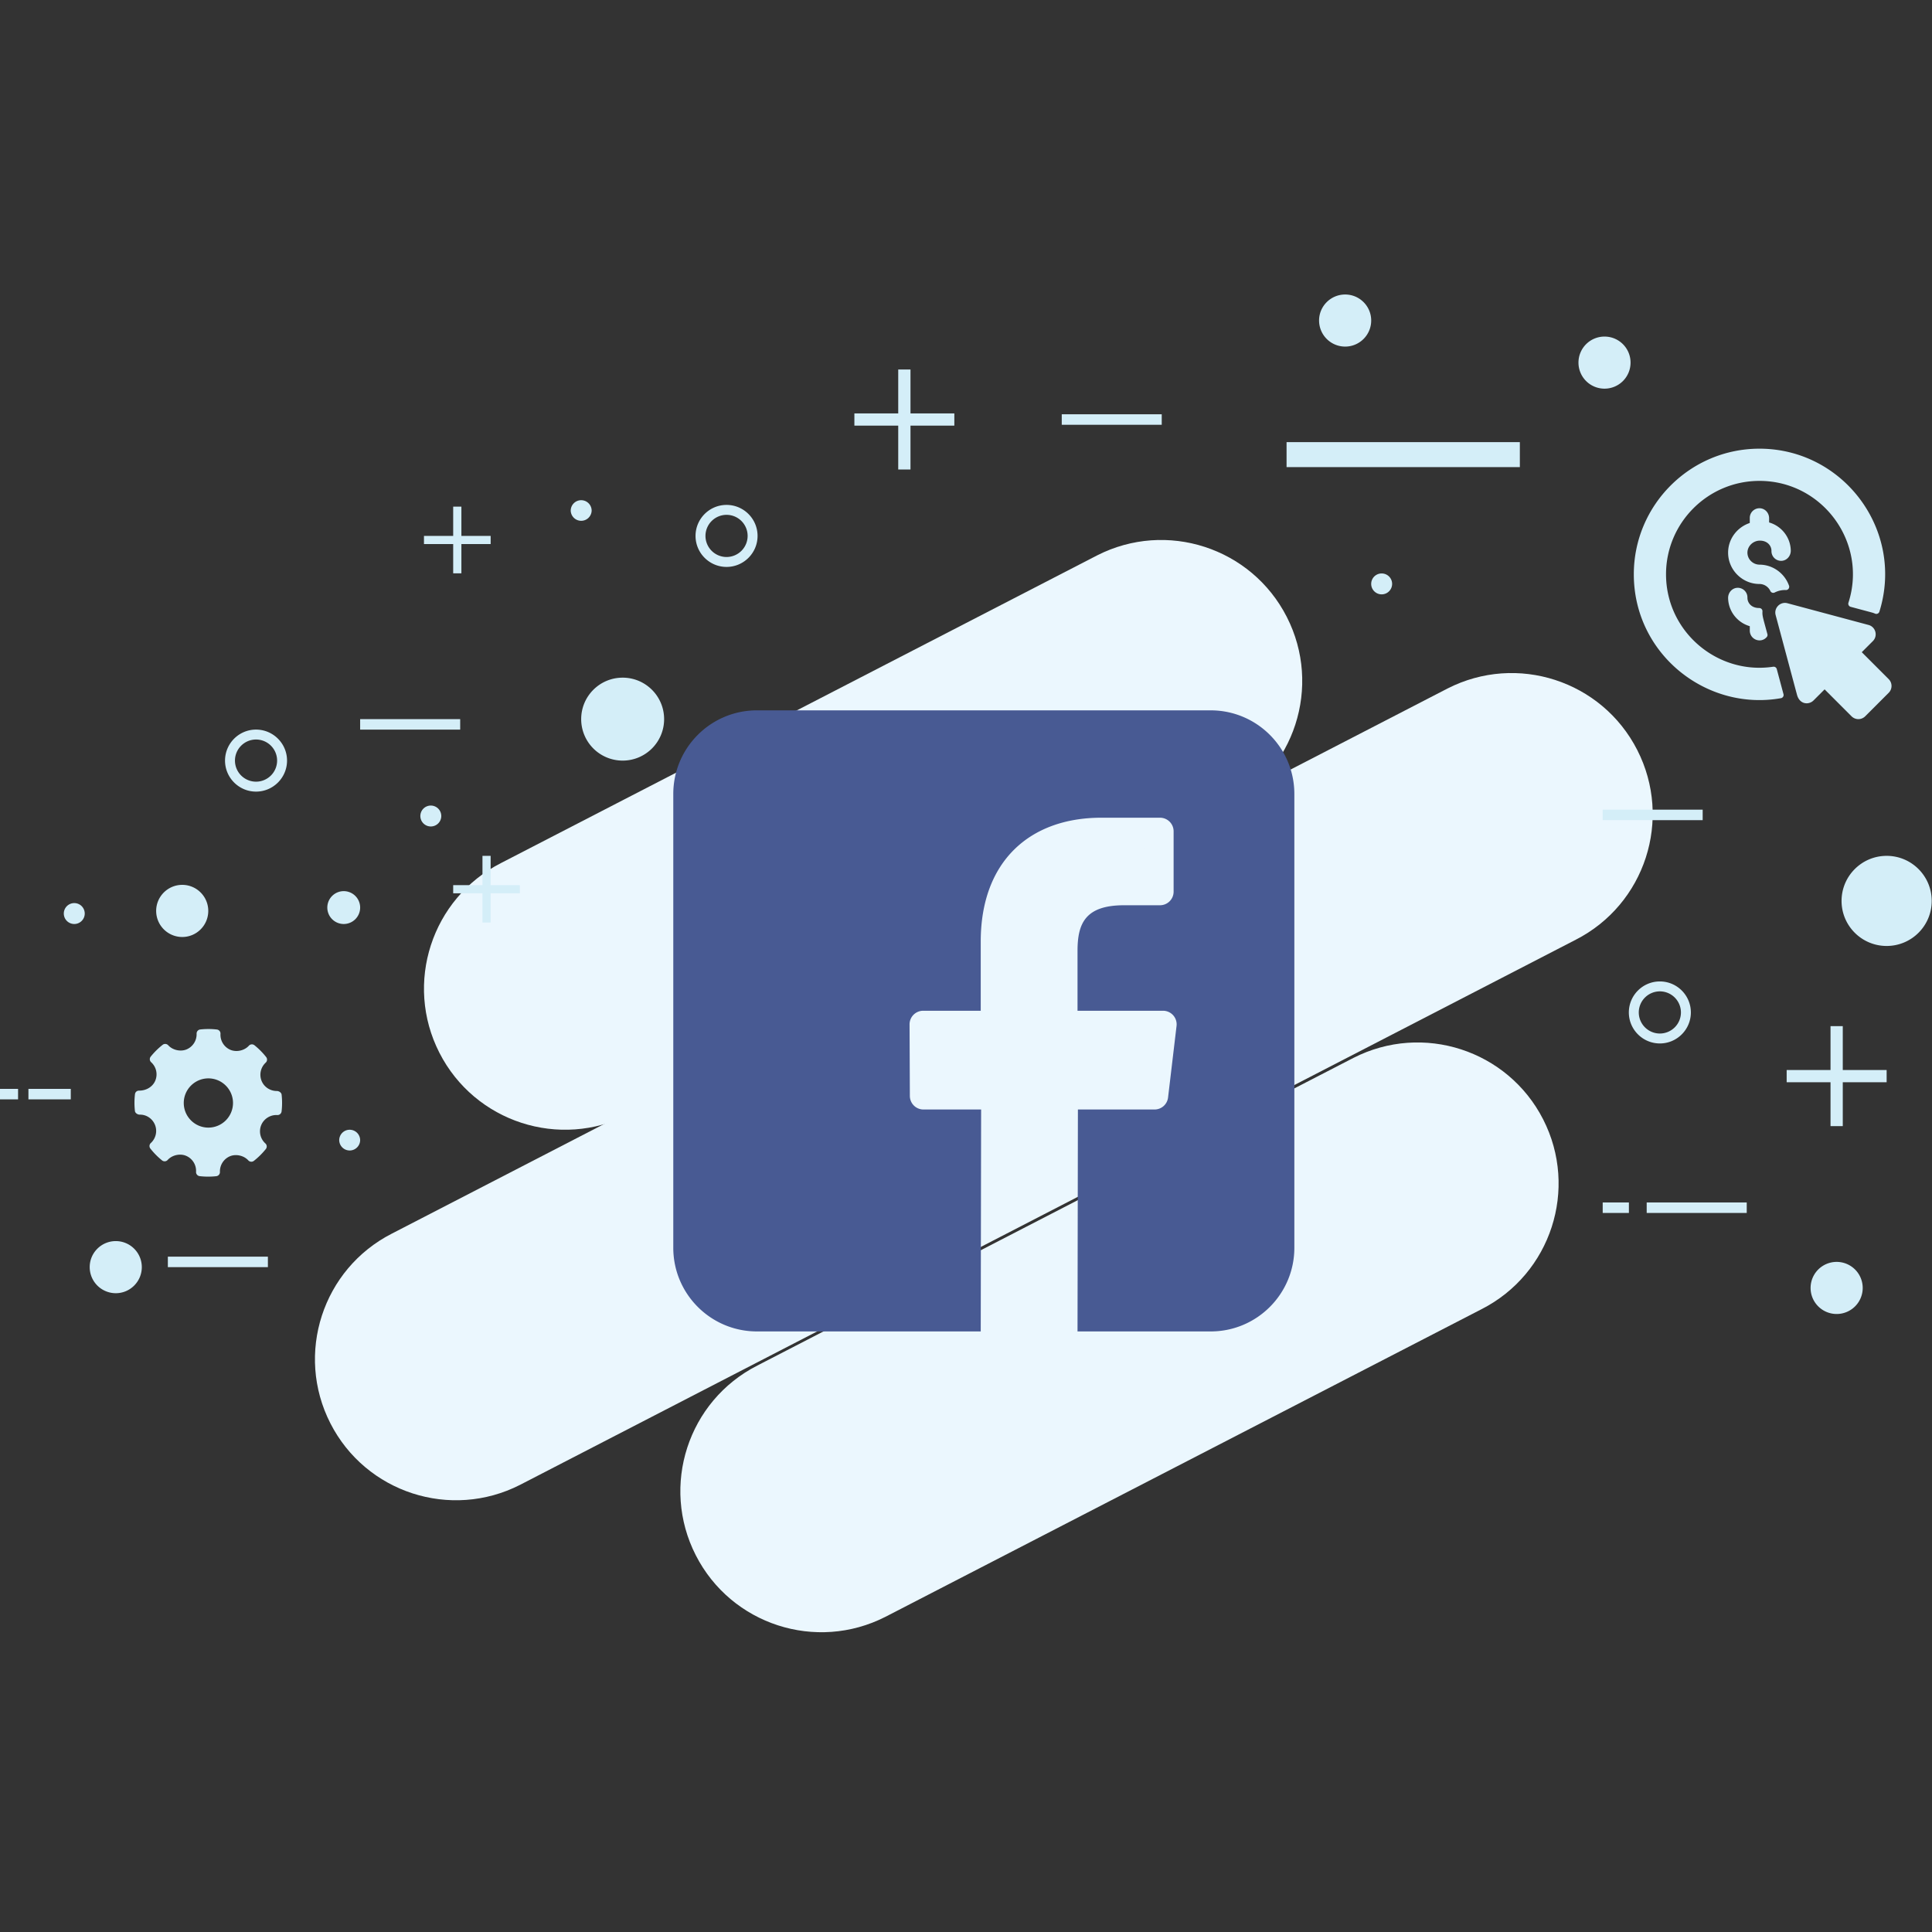
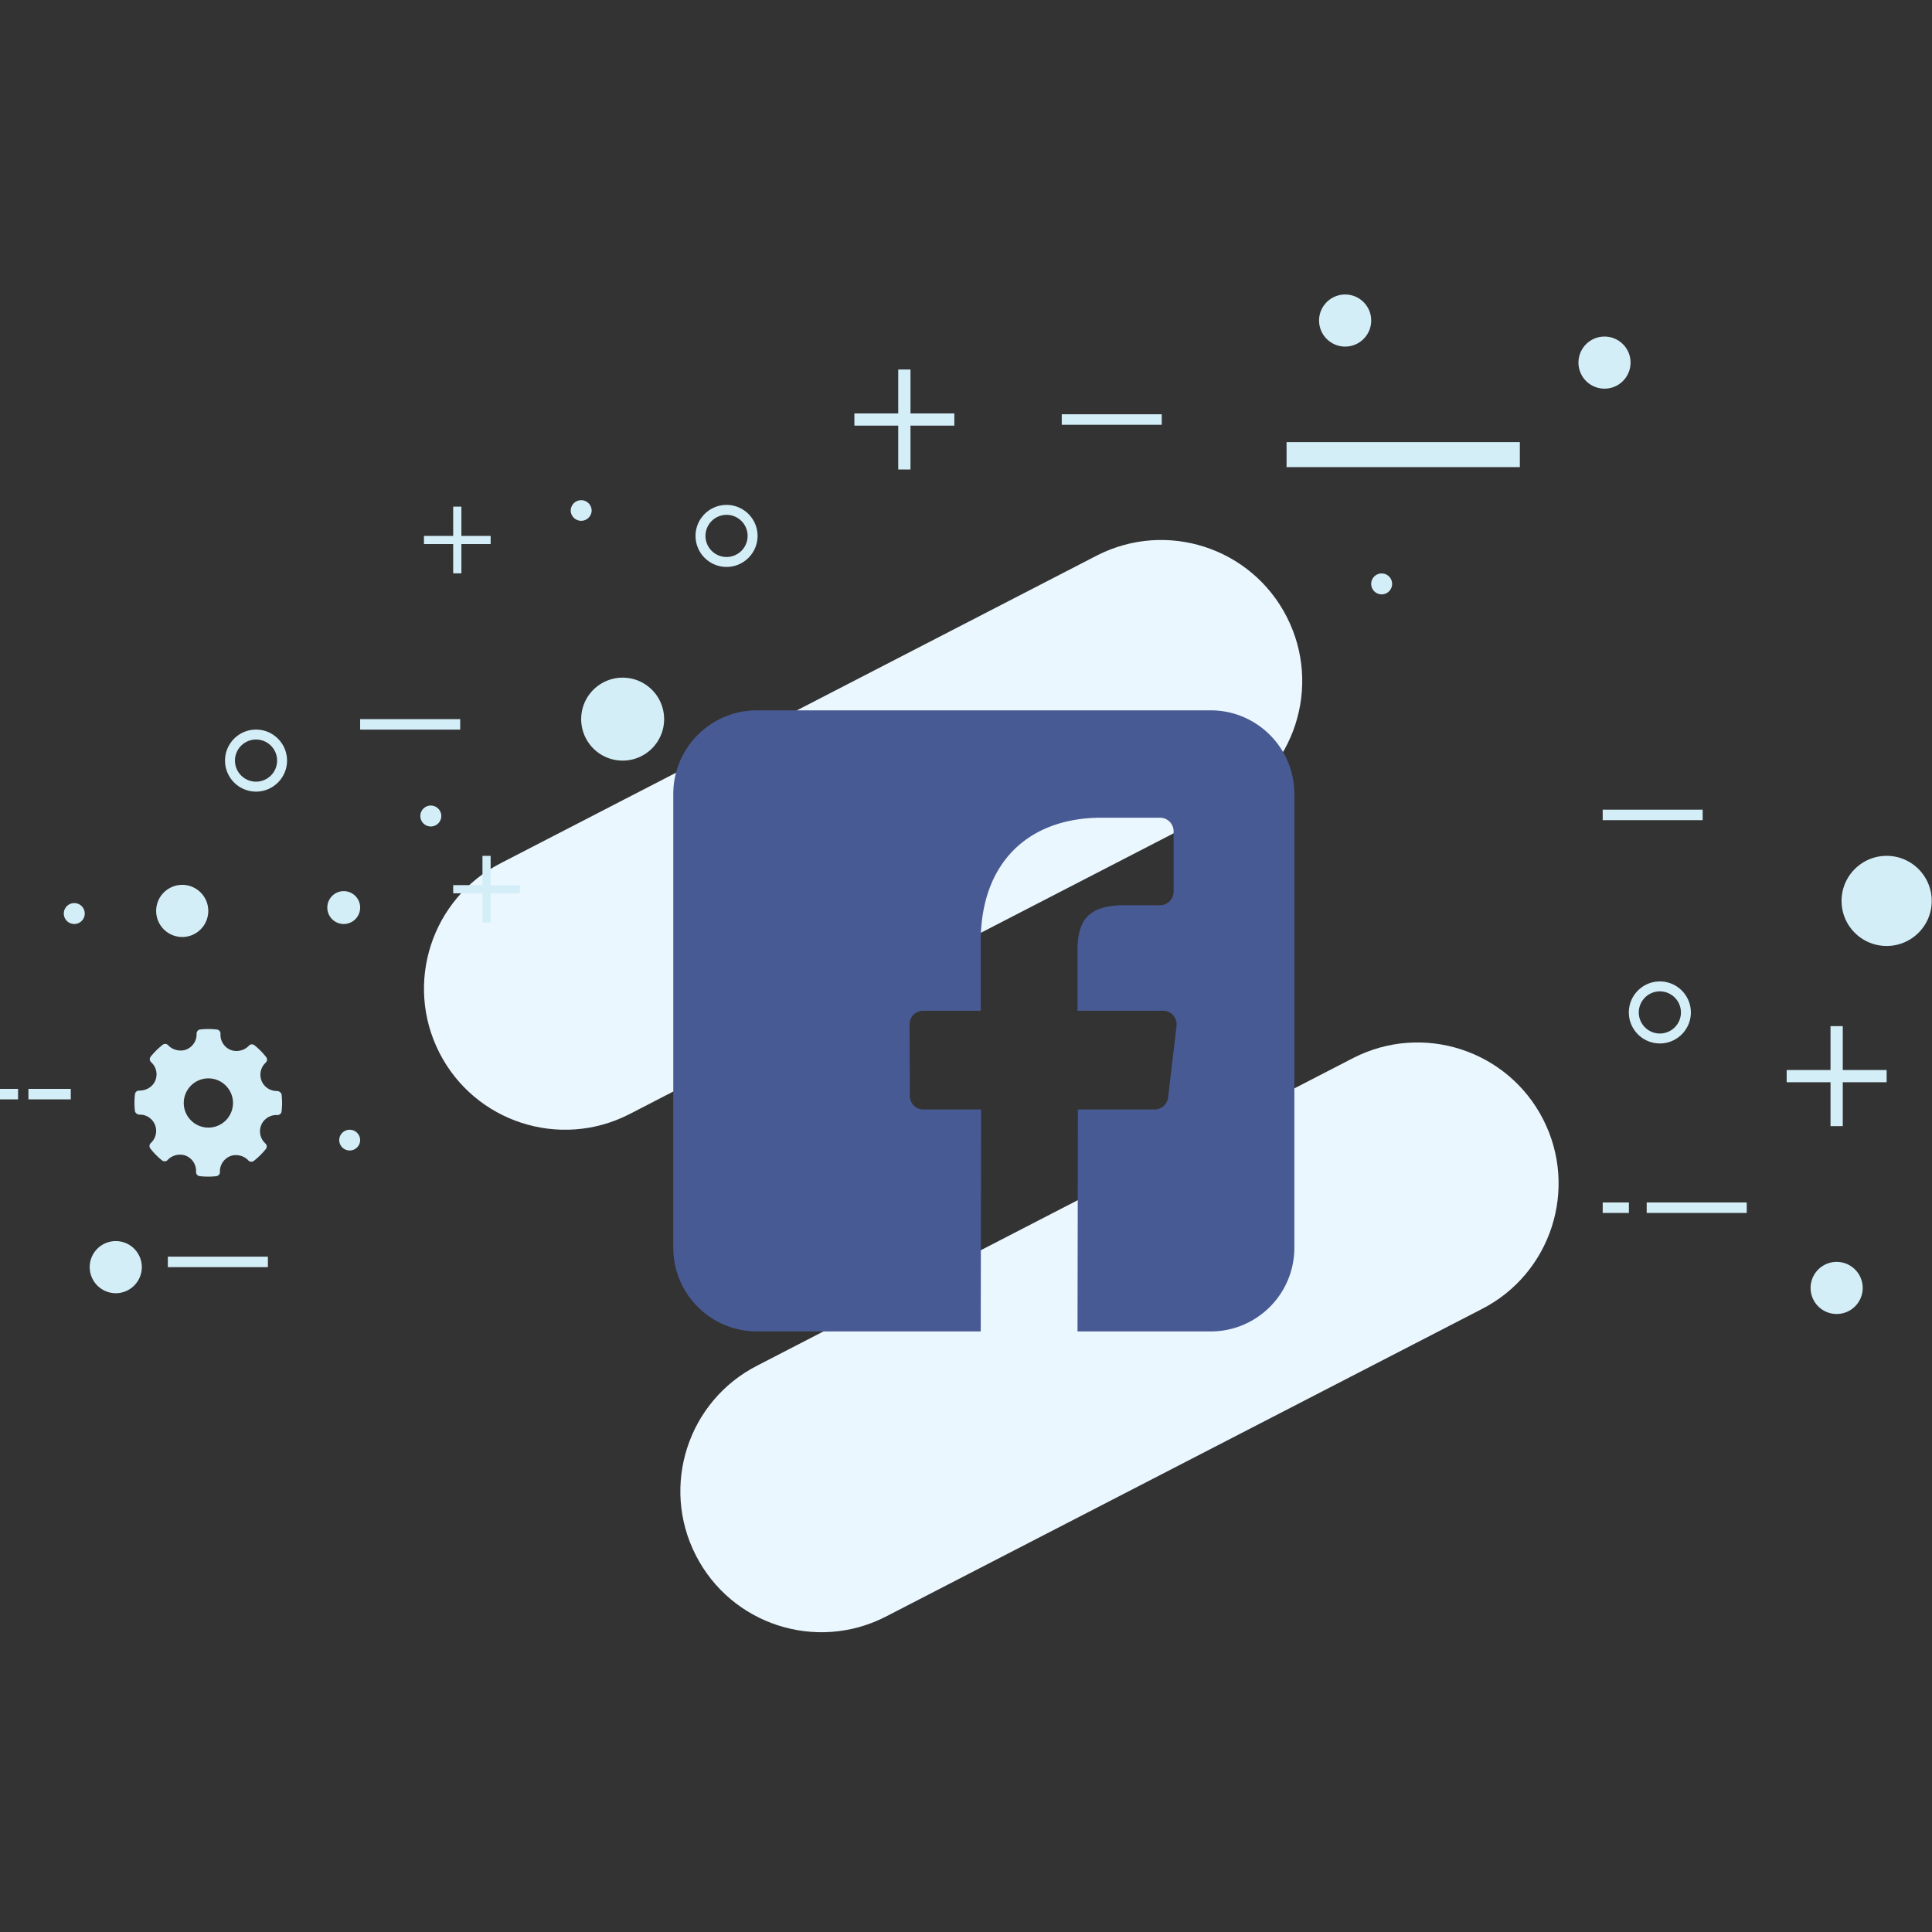
<svg xmlns="http://www.w3.org/2000/svg" width="512" height="512" viewBox="0 0 512 512">
  <rect x="0" y="0" width="512" height="512" fill="#333333" stroke="none" />
  <g fill="#EBF7FE">
-     <path d="M137.827 393.497c-18.387 9.378-40.895 2.079-50.274-16.308-9.379-18.383-2.081-40.894 16.304-50.274L383.62 182.456c18.384-9.379 40.891-2.082 50.271 16.306 9.383 18.384 2.082 40.895-16.303 50.276L137.827 393.497z" />
    <path d="M166.723 295.304c-18.388 9.381-40.897 2.081-50.274-16.304-9.383-18.389-2.082-40.896 16.306-50.274l157.982-81.536c18.39-9.381 40.896-2.081 50.278 16.306 9.383 18.384 2.082 40.893-16.307 50.274l-157.985 81.534zm67.939 133.163c-18.385 9.381-40.892 2.08-50.271-16.307-9.383-18.383-2.084-40.896 16.306-50.274l157.983-81.535c18.39-9.379 40.896-2.08 50.279 16.306 9.378 18.385 2.075 40.897-16.308 50.276l-157.989 81.534z" />
  </g>
  <path fill="#D4EEF8" d="M74.632 290.091c-.063-.552-.704-.964-1.259-.964-1.791 0-3.382-1.054-4.049-2.68a4.357 4.357 0 0 1 1.094-4.838c.42-.385.471-1.027.118-1.475a19.35 19.35 0 0 0-3.098-3.129 1.089 1.089 0 0 0-1.487.12c-1.166 1.291-3.259 1.771-4.879 1.095a4.342 4.342 0 0 1-2.641-4.247 1.086 1.086 0 0 0-.958-1.142 19.45 19.45 0 0 0-4.401-.011c-.568.06-.988.552-.97 1.119a4.348 4.348 0 0 1-2.678 4.172c-1.598.652-3.679.178-4.843-1.102a1.09 1.09 0 0 0-1.475-.124 19.353 19.353 0 0 0-3.164 3.129c-.361.448-.31 1.1.116 1.486a4.33 4.33 0 0 1 1.094 4.879c-.675 1.609-2.344 2.646-4.254 2.646-.623-.019-1.063.397-1.131.96a19.64 19.64 0 0 0-.009 4.449c.063.551.722.962 1.281.962 1.705-.044 3.342 1.01 4.025 2.678a4.343 4.343 0 0 1-1.093 4.837 1.088 1.088 0 0 0-.119 1.474 19.429 19.429 0 0 0 3.094 3.133c.449.361 1.102.31 1.488-.119 1.171-1.294 3.265-1.774 4.877-1.096a4.334 4.334 0 0 1 2.645 4.245 1.092 1.092 0 0 0 .962 1.144 19.666 19.666 0 0 0 4.398.011 1.09 1.09 0 0 0 .968-1.12 4.352 4.352 0 0 1 2.676-4.172c1.609-.657 3.681-.176 4.845 1.103a1.093 1.093 0 0 0 1.477.124 19.481 19.481 0 0 0 3.164-3.131c.361-.447.31-1.1-.117-1.484a4.328 4.328 0 0 1-1.094-4.879c.664-1.588 2.271-2.652 4-2.652l.242.005c.561.048 1.078-.385 1.146-.958a19.69 19.69 0 0 0 .009-4.448zm-19.408 8.738c-3.596 0-6.525-2.928-6.525-6.527 0-3.595 2.929-6.521 6.525-6.521s6.525 2.927 6.525 6.521a6.534 6.534 0 0 1-6.525 6.527z" />
  <g fill="#D4EEF8">
-     <path d="M470.864 177.314a.854.854 0 0 0-.95-.623c-14.824 2.216-28.399-9.33-28.399-24.492 0-13.65 11.105-24.758 24.758-24.758 16.688 0 28.7 16.312 23.583 32.286a.853.853 0 0 0 .59 1.088l5.614 1.503c.29.079.57.178.84.297a.854.854 0 0 0 1.162-.522c6.699-21.524-9.515-43.188-31.789-43.188-18.361 0-33.296 14.935-33.296 33.293 0 21.164 19.271 36.33 38.992 32.829a.856.856 0 0 0 .677-1.063l-1.782-6.65z" />
-     <path d="M466.384 143.273c2.038 0 3.093 1.395 3.07 2.753a2.564 2.564 0 0 0 2.596 2.603c1.457-.021 2.559-1.291 2.525-2.75-.082-3.53-2.487-6.492-5.742-7.423v-1.133c0-1.38-1.062-2.566-2.438-2.63a2.562 2.562 0 0 0-2.686 2.557v1.343c-3.4 1.142-5.814 4.317-5.741 8.025.085 4.491 3.81 8.144 8.304 8.144 1.275 0 2.39.77 2.895 1.868a.842.842 0 0 0 1.15.385 5.958 5.958 0 0 1 2.959-.647c.606.025 1.035-.586.832-1.16-1.139-3.221-4.222-5.55-7.798-5.569-1.417-.005-2.696-.938-3.094-2.298-.618-2.114 1.095-4.068 3.168-4.068zm1.837 25.533a.83.83 0 0 0 .159-.755c-1.186-4.423-1.376-4.799-1.309-6.025.025-.457-.312-.898-.913-.898-2.04 0-3.092-1.397-3.069-2.753a2.563 2.563 0 0 0-2.596-2.603c-1.457.02-2.559 1.292-2.524 2.748.081 3.53 2.487 6.494 5.743 7.425v1.135c-.002 2.444 2.968 3.546 4.509 1.726zm32.303 11.172l-7.137-7.138 2.936-2.937c1.394-1.393.756-3.776-1.148-4.285l-21.476-5.754c-1.9-.509-3.647 1.234-3.136 3.138.046.172 5.589 20.857 5.66 21.116.692 2.597 3.132 2.753 4.379 1.508l2.938-2.938 7.136 7.137a2.558 2.558 0 0 0 3.621 0l6.227-6.227a2.56 2.56 0 0 0 0-3.62z" />
-   </g>
+     </g>
  <g fill="#D4EEF8">
    <path d="M340.953 117.17h61.823v6.621h-61.823zm-245.51 73.408h26.51v2.779h-26.51zm185.933-80.791h26.496v2.782h-26.496zm155.016 208.876h26.51v2.782h-26.51zm-11.659 0h6.943v2.782h-6.943zm0-104.094h26.494v2.781h-26.494zM44.483 333.028h26.51v2.778h-26.51zM-.074 288.563h4.863v2.78H-.074zm7.608 0h11.222v2.78H7.534zM120.1 234.571h17.664v2.163H120.1z" />
    <path d="M127.859 226.81h2.163v17.668h-2.163zm-15.503-84.787h17.671v2.159h-17.671z" />
    <path d="M120.1 134.264h2.174v17.672H120.1zm353.385 149.301h26.493v3.241h-26.493z" />
    <path d="M485.107 271.938h3.246v26.497h-3.246zM226.421 109.559h26.488v3.237h-26.488z" />
    <path d="M238.04 97.927h3.25v26.501h-3.25zm-62.042 92.651c0 6.073-4.923 10.989-10.989 10.989a10.984 10.984 0 0 1-10.989-10.989c0-6.072 4.916-10.99 10.989-10.99 6.066-.001 10.989 4.917 10.989 10.99zm256.115-94.48a6.894 6.894 0 0 1-6.899 6.899 6.895 6.895 0 0 1-6.902-6.899 6.893 6.893 0 0 1 6.902-6.903 6.892 6.892 0 0 1 6.899 6.903zm-275.319 39.235a2.775 2.775 0 0 1-5.547 0 2.773 2.773 0 1 1 5.547 0zm212.134 19.405a2.775 2.775 0 0 1-2.779 2.773 2.772 2.772 0 0 1-2.768-2.773 2.766 2.766 0 0 1 2.768-2.768 2.77 2.77 0 0 1 2.779 2.768zM95.443 302.168a2.774 2.774 0 0 1-5.547 0 2.77 2.77 0 0 1 2.768-2.772 2.772 2.772 0 0 1 2.779 2.772zm-72.986-60.073a2.773 2.773 0 1 1-5.547 0 2.767 2.767 0 0 1 2.768-2.766 2.769 2.769 0 0 1 2.779 2.766zm471.18 99.225a6.902 6.902 0 0 1-6.903 6.901c-3.807 0-6.908-3.085-6.908-6.901a6.905 6.905 0 1 1 13.811 0zM363.381 84.937c0 3.82-3.092 6.912-6.899 6.912a6.914 6.914 0 0 1-6.913-6.912c0-3.801 3.101-6.89 6.913-6.89 3.807 0 6.899 3.089 6.899 6.89zM55.193 241.402c0 3.811-3.087 6.912-6.894 6.912a6.919 6.919 0 0 1-6.914-6.912c0-3.807 3.098-6.905 6.914-6.905 3.807.001 6.894 3.098 6.894 6.905zm61.751-25.153a2.773 2.773 0 1 1-5.547 0 2.767 2.767 0 0 1 2.768-2.766 2.768 2.768 0 0 1 2.779 2.766zm-21.501 24.264a4.353 4.353 0 0 1-4.346 4.357 4.36 4.36 0 0 1-4.357-4.357 4.358 4.358 0 0 1 4.357-4.352 4.352 4.352 0 0 1 4.346 4.352zM37.58 335.801c0 3.808-3.088 6.912-6.896 6.912a6.919 6.919 0 0 1-6.912-6.912c0-3.807 3.096-6.898 6.912-6.898a6.898 6.898 0 0 1 6.896 6.898zm450.453-97.046c0-6.595 5.357-11.945 11.949-11.945 6.595 0 11.943 5.35 11.943 11.945 0 6.595-5.349 11.936-11.943 11.936-6.591 0-11.949-5.341-11.949-11.936z" />
  </g>
  <path fill="#D4EEF8" d="M192.544 150.24c-4.533 0-8.219-3.684-8.219-8.217 0-4.531 3.686-8.217 8.219-8.217 4.531 0 8.217 3.686 8.217 8.217 0 4.533-3.686 8.217-8.217 8.217zm0-13.802a5.592 5.592 0 0 0-5.587 5.585 5.594 5.594 0 0 0 5.587 5.587 5.593 5.593 0 0 0 5.585-5.587 5.59 5.59 0 0 0-5.585-5.585zM439.88 276.525c-4.533 0-8.22-3.687-8.22-8.218 0-4.53 3.687-8.217 8.22-8.217 4.53 0 8.217 3.687 8.217 8.217 0 4.532-3.687 8.218-8.217 8.218zm0-13.803a5.593 5.593 0 0 0-5.587 5.586 5.593 5.593 0 0 0 5.587 5.586 5.594 5.594 0 0 0 5.585-5.586 5.594 5.594 0 0 0-5.585-5.586zM67.852 209.784c-4.531 0-8.217-3.686-8.217-8.217s3.686-8.219 8.217-8.219c4.533 0 8.217 3.688 8.217 8.219s-3.685 8.217-8.217 8.217zm0-13.805a5.592 5.592 0 0 0-5.585 5.587 5.59 5.59 0 0 0 5.585 5.585 5.591 5.591 0 0 0 5.585-5.585 5.592 5.592 0 0 0-5.585-5.587z" />
  <path fill="#485A93" d="M320.838 188.25H200.604c-12.248 0-22.177 9.929-22.177 22.179v120.234c0 12.252 9.929 22.181 22.177 22.181h59.3l.103-58.815h-15.285a3.604 3.604 0 0 1-3.6-3.595l-.079-18.958a3.611 3.611 0 0 1 3.611-3.616h15.25v-18.321c0-21.259 12.984-32.837 31.948-32.837h15.563a3.608 3.608 0 0 1 3.605 3.605v15.987a3.602 3.602 0 0 1-3.605 3.605l-9.548.004c-10.313 0-12.312 4.901-12.312 12.096v15.861h22.662a3.602 3.602 0 0 1 3.58 4.03l-2.249 18.958a3.604 3.604 0 0 1-3.578 3.181h-20.313l-.103 58.815h35.286c12.246 0 22.177-9.929 22.177-22.177V210.429c.002-12.25-9.929-22.179-22.179-22.179z" />
</svg>